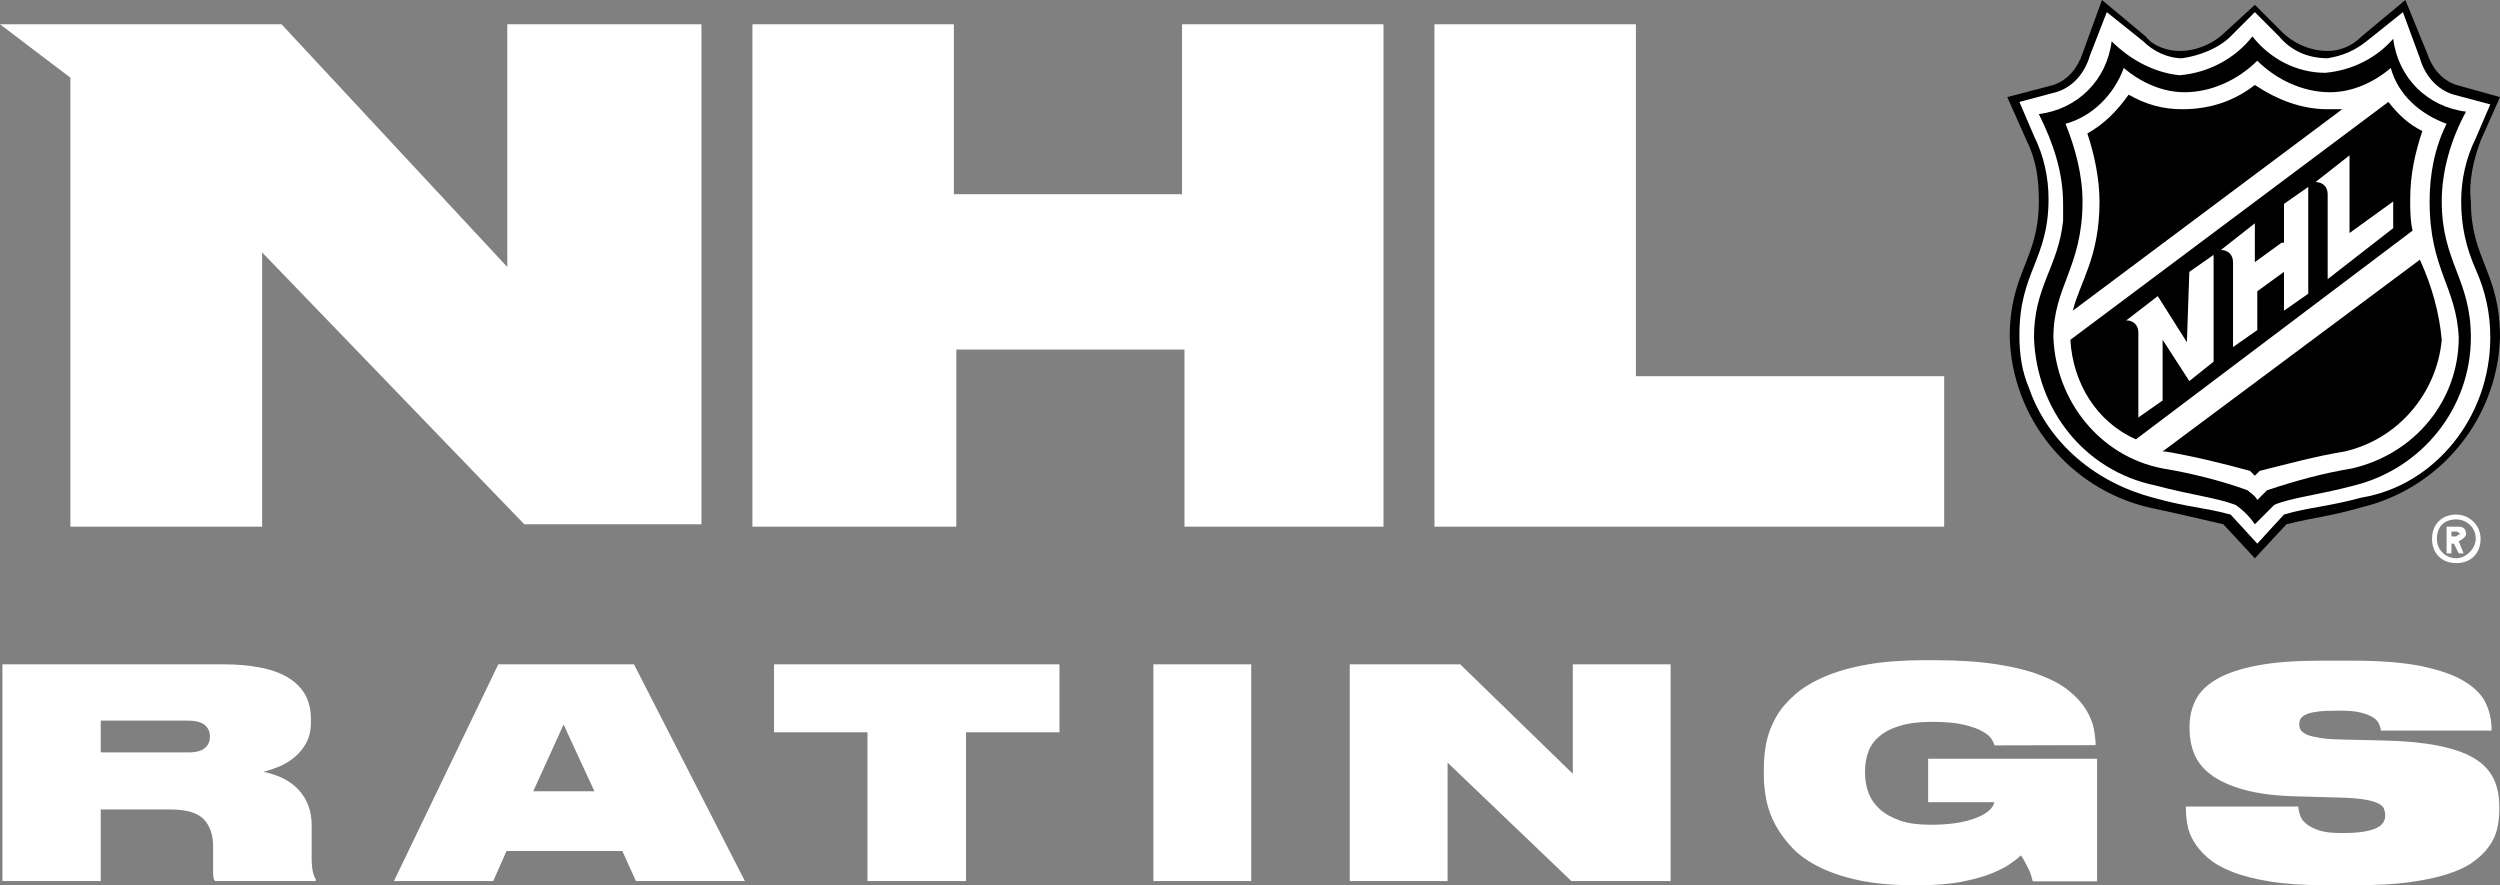
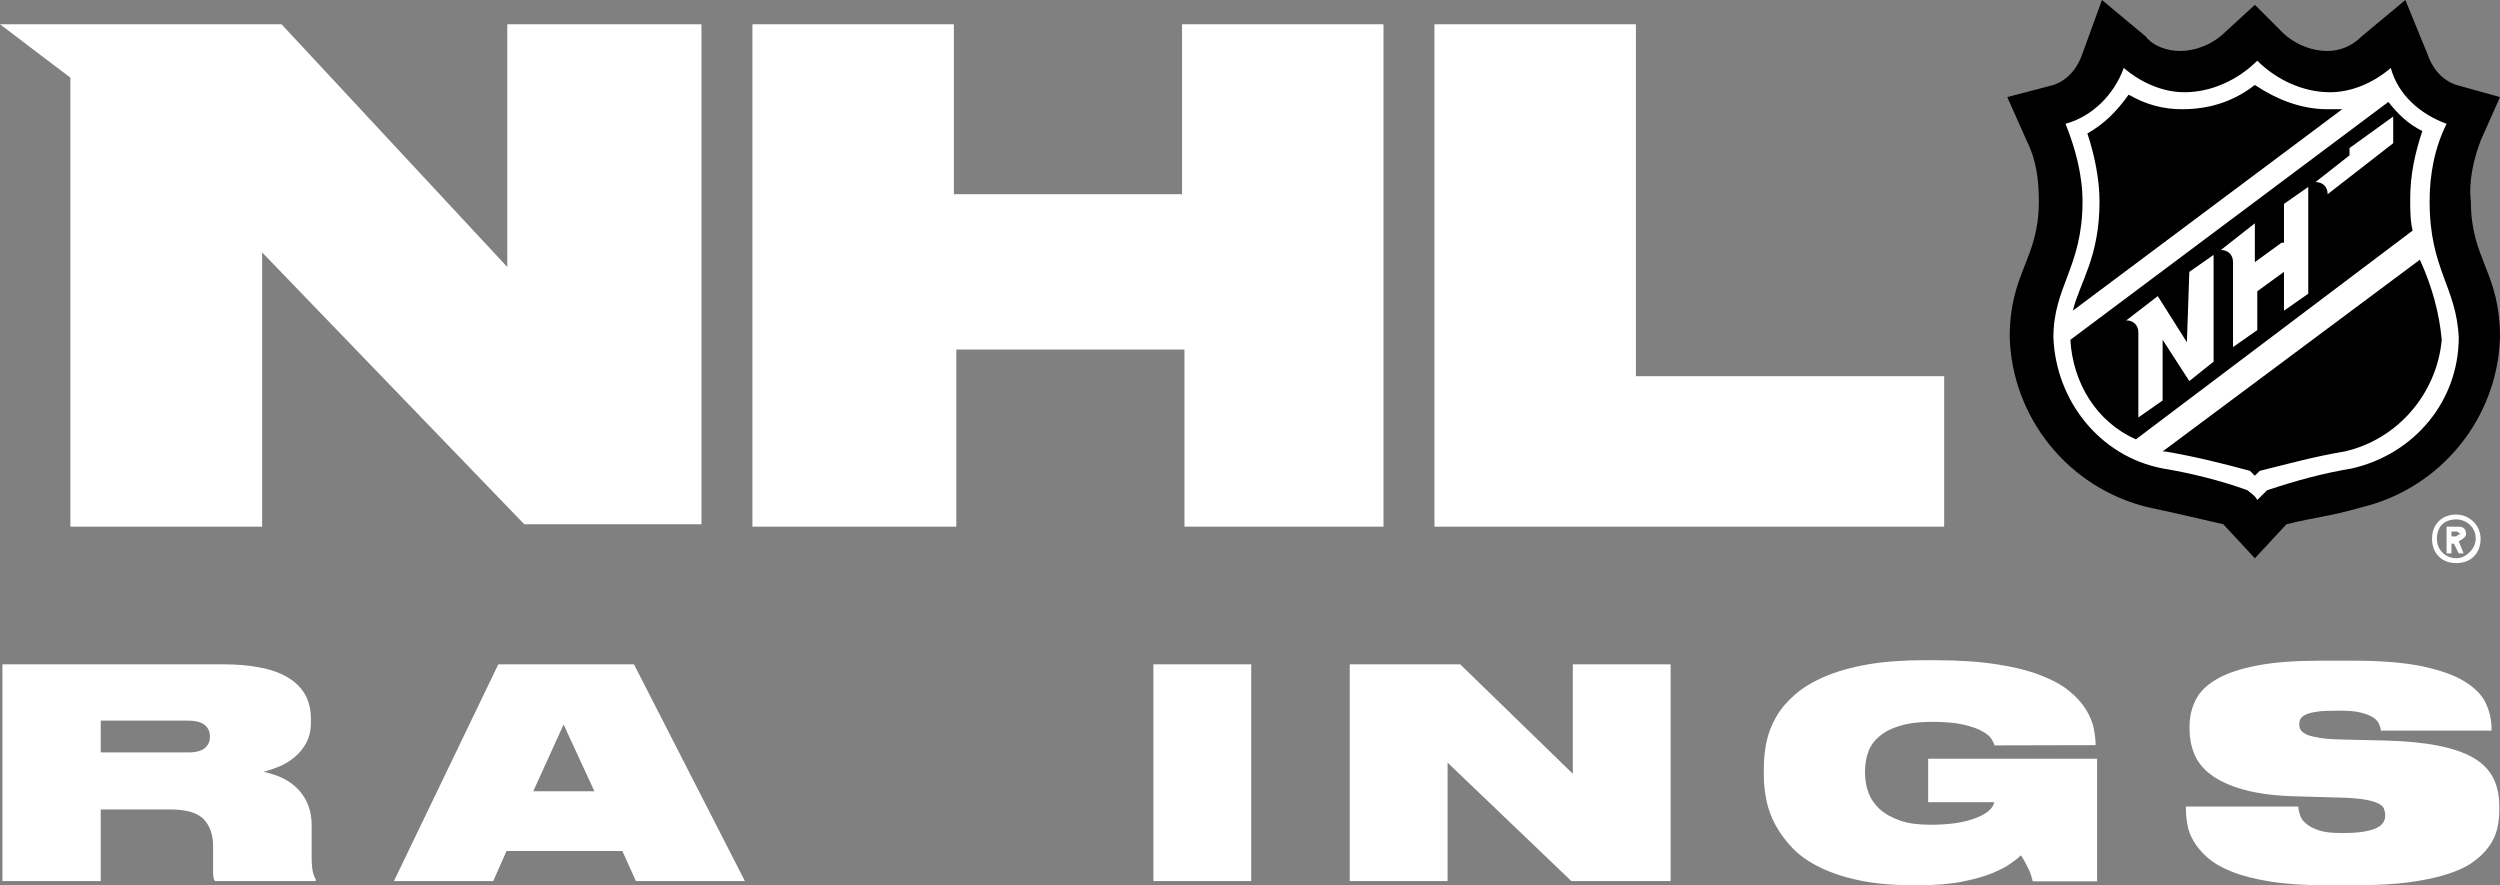
<svg xmlns="http://www.w3.org/2000/svg" id="Layer_2" data-name="Layer 2" viewBox="0 0 103 36.47">
  <rect x="0" y="0" width="103" height="36.47" fill="#808080" stroke="none" />
  <defs>
    <style>
      .cls-1 {
        fill: #fff;
      }
    </style>
  </defs>
  <g id="Layer_1-2" data-name="Layer 1">
    <g id="Layer_2-2" data-name="Layer 2">
      <g id="Layer_1-2" data-name="Layer 1-2">
        <path class="cls-1" d="M57,1V21.7h-8.2v-7.3h-9.4v7.3h-8.4V1h8.3v7h9.4V1h8.3Z" />
        <path class="cls-1" d="M80.1,15.5v6.2h-21V1h8.3V15.5h12.7Z" />
        <path class="cls-1" d="M20.9,1V11L11.6,1H0L2.9,3.2V21.7h7.9V10.4l10.8,11.2h7.3V1h-8Z" />
        <path d="M102.2,5.8l.8-1.8-1.8-.5c-.6-.2-1-.7-1.2-1.3l-.9-2.2-1.8,1.5c-.4,.4-.9,.6-1.4,.6-.7,0-1.4-.3-1.9-.8l-1.1-1.1-1.2,1.1c-.5,.5-1.2,.8-1.9,.8-.5,0-1.1-.2-1.4-.6l-1.8-1.5-.8,2.2c-.2,.6-.6,1.1-1.2,1.3l-1.9,.5,.8,1.8c.4,.8,.5,1.6,.5,2.5,0,2.4-1.2,2.9-1.2,5.6,.1,3.3,2.4,6.2,5.7,7,1.4,.3,1.8,.4,3.1,.7l1.3,1.4,1.3-1.4c1.2-.3,1.7-.3,3.1-.7,3.3-.8,5.6-3.7,5.7-7,0-2.7-1.2-3.2-1.2-5.6-.1-.8,.1-1.7,.4-2.5Z" />
-         <path class="cls-1" d="M102.6,13.9c0-1-.2-1.9-.6-2.8-.4-.9-.6-1.8-.6-2.8,0-.9,.2-1.8,.6-2.6l.6-1.4-1.5-.4c-.7-.2-1.2-.8-1.4-1.5l-.7-1.9-1.5,1.2c-.5,.4-1,.6-1.6,.7-.8,0-1.5-.3-2-.9l-1-1-1,1c-.5,.5-1.3,.8-2,.9-.6,0-1.2-.3-1.6-.7l-1.5-1.2-.7,1.8c-.2,.7-.7,1.3-1.4,1.5l-1.5,.4,.6,1.4c.4,.8,.6,1.7,.6,2.6,0,2.5-1.2,3-1.2,5.6,0,.8,.1,1.5,.4,2.2,.8,2.3,2.8,3.9,5.1,4.5,1.4,.4,2.1,.4,3.2,.7,.1,.1,1.1,1.2,1.1,1.2,0,0,1-1.1,1.1-1.2,1-.3,1.7-.3,3.2-.7,3-.5,5.3-3.3,5.3-6.6Zm-5.6,6.1c-1.5,.4-2.6,.5-3.3,.8-.1,.1-.8,.8-.8,.8-.2-.3-.5-.6-.8-.8-.8-.3-1.8-.4-3.3-.8-2.9-.6-4.9-3.1-5-6.1,0-2.1,1-2.9,1.2-4.8v-.7c0-1.3-.4-2.5-1-3.7,1.6-.2,2.8-1.4,3-3,.8,.8,1.8,1.3,2.8,1.4,1.2-.1,2.3-.7,3-1.6,.7,.9,1.8,1.5,3,1.5,1.1-.1,2.1-.6,2.8-1.4,.2,1.6,1.4,2.8,3,3-.6,1.1-1,2.4-1,3.7,0,2.5,1.2,3.2,1.2,5.6,0,2.9-2,5.4-4.8,6.1Z" />
        <path class="cls-1" d="M101.2,21.2c-.6,0-1,.4-1,1s.4,1,1,1,1-.4,1-1h0c0-.6-.5-1-1-1Zm0,1.8c-.4,0-.8-.3-.8-.8s.3-.8,.8-.8c.4,0,.8,.3,.8,.8h0c0,.4-.4,.8-.8,.8h0Z" />
        <path class="cls-1" d="M101.6,22c0-.2-.1-.3-.3-.3h-.5v1.1h.2v-.4h.1l.2,.4h.2l-.2-.5c.2-.1,.3-.2,.3-.3Zm-.4,.1h-.2v-.2h.2c.1,0,.1,.1,.2,.1,0,0-.1,0-.2,.1h0Z" />
        <path class="cls-1" d="M90.1,14.1l-1.2-1.9-1.3,1c.3,0,.5,.2,.5,.5h0v3.5l1-.7v-2.5l1.1,1.7,1-.8v-4.4l-1,.7-.1,2.9h0Z" />
        <path class="cls-1" d="M94,10l-1.1,.8v-1.6l-1.4,1.1c.3,0,.5,.2,.5,.5h0v3.5l1-.7v-1.6l1.1-.8v1.6l1-.7V7.7l-1,.7v1.6h-.1Z" />
-         <path class="cls-1" d="M96.8,9.6v-3.2l-1.4,1.1c.3,0,.5,.2,.5,.5h0v3.5l2.7-2.1v-1.1l-1.8,1.3Z" />
+         <path class="cls-1" d="M96.8,9.6v-3.2l-1.4,1.1c.3,0,.5,.2,.5,.5h0l2.7-2.1v-1.1l-1.8,1.3Z" />
        <path class="cls-1" d="M100.1,8.3c0-1.1,.2-2.2,.7-3.2-1.1-.4-2-1.2-2.3-2.3-.7,.6-1.6,1-2.5,1-1.1,0-2.2-.5-3-1.3-.8,.8-1.9,1.3-3,1.3-.9,0-1.8-.4-2.5-1-.4,1.1-1.3,2-2.4,2.3,.4,1,.7,2.1,.7,3.2,0,2.7-1.2,3.5-1.2,5.6,.1,2.6,1.9,4.9,4.5,5.4,1.2,.2,2.4,.5,3.5,.9,.1,.1,.3,.2,.4,.4l.4-.4c1.2-.4,2.3-.7,3.5-.9,2.6-.6,4.4-2.8,4.4-5.4-.1-2.1-1.2-2.8-1.2-5.6Zm-13.6,0c0-.9-.2-1.9-.5-2.8,.7-.4,1.2-.9,1.7-1.6,.7,.4,1.4,.6,2.2,.6,1.1,0,2.1-.3,3-1,.9,.6,1.9,1,3,1h.6l-11.1,8.3c.3-1.2,1.1-2.2,1.1-4.5Zm1.5,9.8c-1.6-.7-2.6-2.3-2.7-4.1l13.1-9.8c.4,.5,.8,.9,1.4,1.2-.3,.9-.5,1.8-.5,2.8,0,.4,0,.9,.1,1.3l-11.4,8.6Zm8.6,.5c-1.2,.2-2.3,.5-3.5,.8l-.2,.2-.2-.2c-1.1-.3-2.3-.6-3.5-.8h-.1l10.6-7.9c.5,1.1,.8,2.2,.9,3.3-.2,2.2-1.8,4.1-4,4.6h0Z" />
      </g>
    </g>
    <g>
      <path class="cls-1" d="M4.15,36.3H.1v-8.93H9.19c.56,0,1.06,.04,1.51,.13,.45,.08,.83,.22,1.14,.4,.31,.18,.55,.41,.72,.7s.25,.64,.25,1.04v.12c0,.34-.07,.62-.2,.86-.13,.24-.3,.43-.49,.59-.2,.16-.41,.29-.64,.38s-.43,.16-.62,.21c.63,.13,1.12,.38,1.46,.76,.34,.38,.52,.85,.52,1.43v1.34c0,.26,.02,.46,.05,.59,.03,.13,.07,.23,.12,.31v.07h-4.15c-.06-.06-.08-.18-.08-.36v-1.07c0-.48-.13-.85-.39-1.12-.26-.27-.72-.4-1.37-.4h-2.87v2.95Zm0-5.3h3.59c.34,0,.57-.06,.71-.19,.14-.12,.2-.28,.2-.46h0c0-.2-.07-.35-.2-.47-.14-.12-.37-.19-.71-.19h-3.59v1.31Z" />
      <path class="cls-1" d="M25.63,35.06h-4.76l-.55,1.24h-4.09l4.3-8.93h5.59l4.57,8.93h-4.49l-.56-1.24Zm-2.41-5.21l-1.25,2.75h2.52l-1.27-2.75Z" />
-       <path class="cls-1" d="M35.74,30.17h-3.85v-2.8h11.76v2.8h-3.85v6.13h-4.06v-6.13Z" />
      <path class="cls-1" d="M51.55,36.3h-4.03v-8.93h4.03v8.93Z" />
      <path class="cls-1" d="M60.16,27.37l4.64,4.51v-4.51h4.03v8.93h-4.09l-5.1-4.88v4.88h-4.03v-8.93h4.55Z" />
      <path class="cls-1" d="M78.77,36.47c-.82,0-1.55-.07-2.17-.2s-1.16-.31-1.61-.53c-.45-.22-.83-.48-1.12-.78s-.53-.62-.71-.95-.31-.67-.38-1.02c-.07-.35-.11-.69-.11-1.01v-.36c0-.35,.04-.71,.11-1.06,.08-.36,.21-.7,.4-1.03,.19-.33,.45-.63,.77-.91,.32-.28,.73-.53,1.22-.74,.49-.21,1.07-.38,1.75-.5,.68-.12,1.47-.18,2.37-.18h.42c.99,0,1.84,.06,2.56,.17s1.31,.26,1.8,.45c.49,.19,.88,.4,1.18,.65,.3,.24,.53,.5,.69,.76,.16,.26,.27,.52,.32,.77,.05,.26,.08,.49,.08,.7h0s-4.16,.01-4.16,.01c-.02-.06-.06-.14-.12-.25-.06-.11-.19-.22-.37-.32-.18-.11-.44-.2-.77-.28s-.77-.12-1.33-.12c-.51,0-.94,.05-1.3,.16-.35,.1-.64,.25-.85,.43-.22,.18-.37,.39-.46,.63-.09,.24-.14,.51-.14,.79v.11c0,.28,.05,.55,.14,.8,.1,.26,.25,.48,.47,.68,.22,.2,.5,.35,.84,.47,.34,.12,.76,.17,1.26,.17s.93-.04,1.27-.11c.33-.07,.6-.16,.8-.26,.2-.1,.34-.21,.42-.31,.08-.1,.12-.19,.12-.25h-2.72v-1.79h6.96v5.05h-2.65c-.02-.07-.04-.15-.07-.25-.03-.09-.07-.19-.12-.29-.05-.1-.1-.2-.15-.29s-.1-.18-.15-.24c-.08,.08-.21,.19-.4,.32-.18,.14-.44,.27-.77,.41-.33,.14-.74,.25-1.23,.35-.49,.1-1.09,.15-1.78,.15h-.3Z" />
      <path class="cls-1" d="M93.54,36.32c-.62-.1-1.14-.23-1.57-.4s-.76-.36-1.01-.58-.45-.45-.58-.68c-.14-.23-.22-.46-.26-.69s-.06-.44-.06-.63v-.11h4.63c0,.1,.03,.22,.07,.35s.12,.25,.25,.35c.12,.11,.3,.2,.53,.28,.23,.08,.54,.11,.94,.11h.05c.36,0,.65-.02,.88-.06,.22-.04,.4-.09,.53-.16,.13-.07,.21-.14,.26-.23s.07-.17,.07-.27v-.02c0-.09-.02-.17-.05-.26s-.12-.16-.24-.22c-.12-.06-.31-.12-.56-.16-.25-.04-.58-.07-1.01-.08l-1.78-.05c-.9-.02-1.63-.12-2.2-.28-.57-.16-1.02-.37-1.35-.62s-.55-.54-.68-.86-.19-.66-.19-1.01v-.11c0-.39,.08-.75,.25-1.09s.46-.62,.87-.86c.41-.24,.97-.43,1.67-.56,.7-.14,1.58-.2,2.63-.2h1.32c1.16,0,2.11,.08,2.84,.23,.74,.16,1.32,.36,1.74,.62,.42,.26,.72,.55,.88,.89,.16,.34,.24,.69,.24,1.06v.08h-4.56c0-.08-.03-.17-.07-.26-.04-.1-.11-.19-.23-.27s-.29-.15-.52-.21c-.22-.06-.52-.08-.9-.08h-.06c-.35,0-.63,.01-.84,.04s-.37,.07-.47,.12c-.11,.05-.18,.11-.22,.18-.04,.07-.05,.14-.05,.22h0c0,.1,.02,.18,.07,.25,.05,.07,.14,.13,.27,.19,.13,.05,.32,.09,.56,.13s.55,.05,.92,.06l1.7,.04c.86,.02,1.59,.09,2.19,.21,.6,.12,1.08,.28,1.46,.5,.38,.22,.65,.5,.82,.83s.25,.73,.25,1.18v.17c0,.26-.03,.51-.09,.76s-.17,.49-.34,.72c-.16,.23-.38,.44-.66,.64-.28,.2-.63,.36-1.07,.5-.44,.14-.96,.25-1.56,.33-.6,.08-1.31,.12-2.13,.12h-1.36c-.86,0-1.61-.05-2.23-.15Z" />
    </g>
  </g>
</svg>